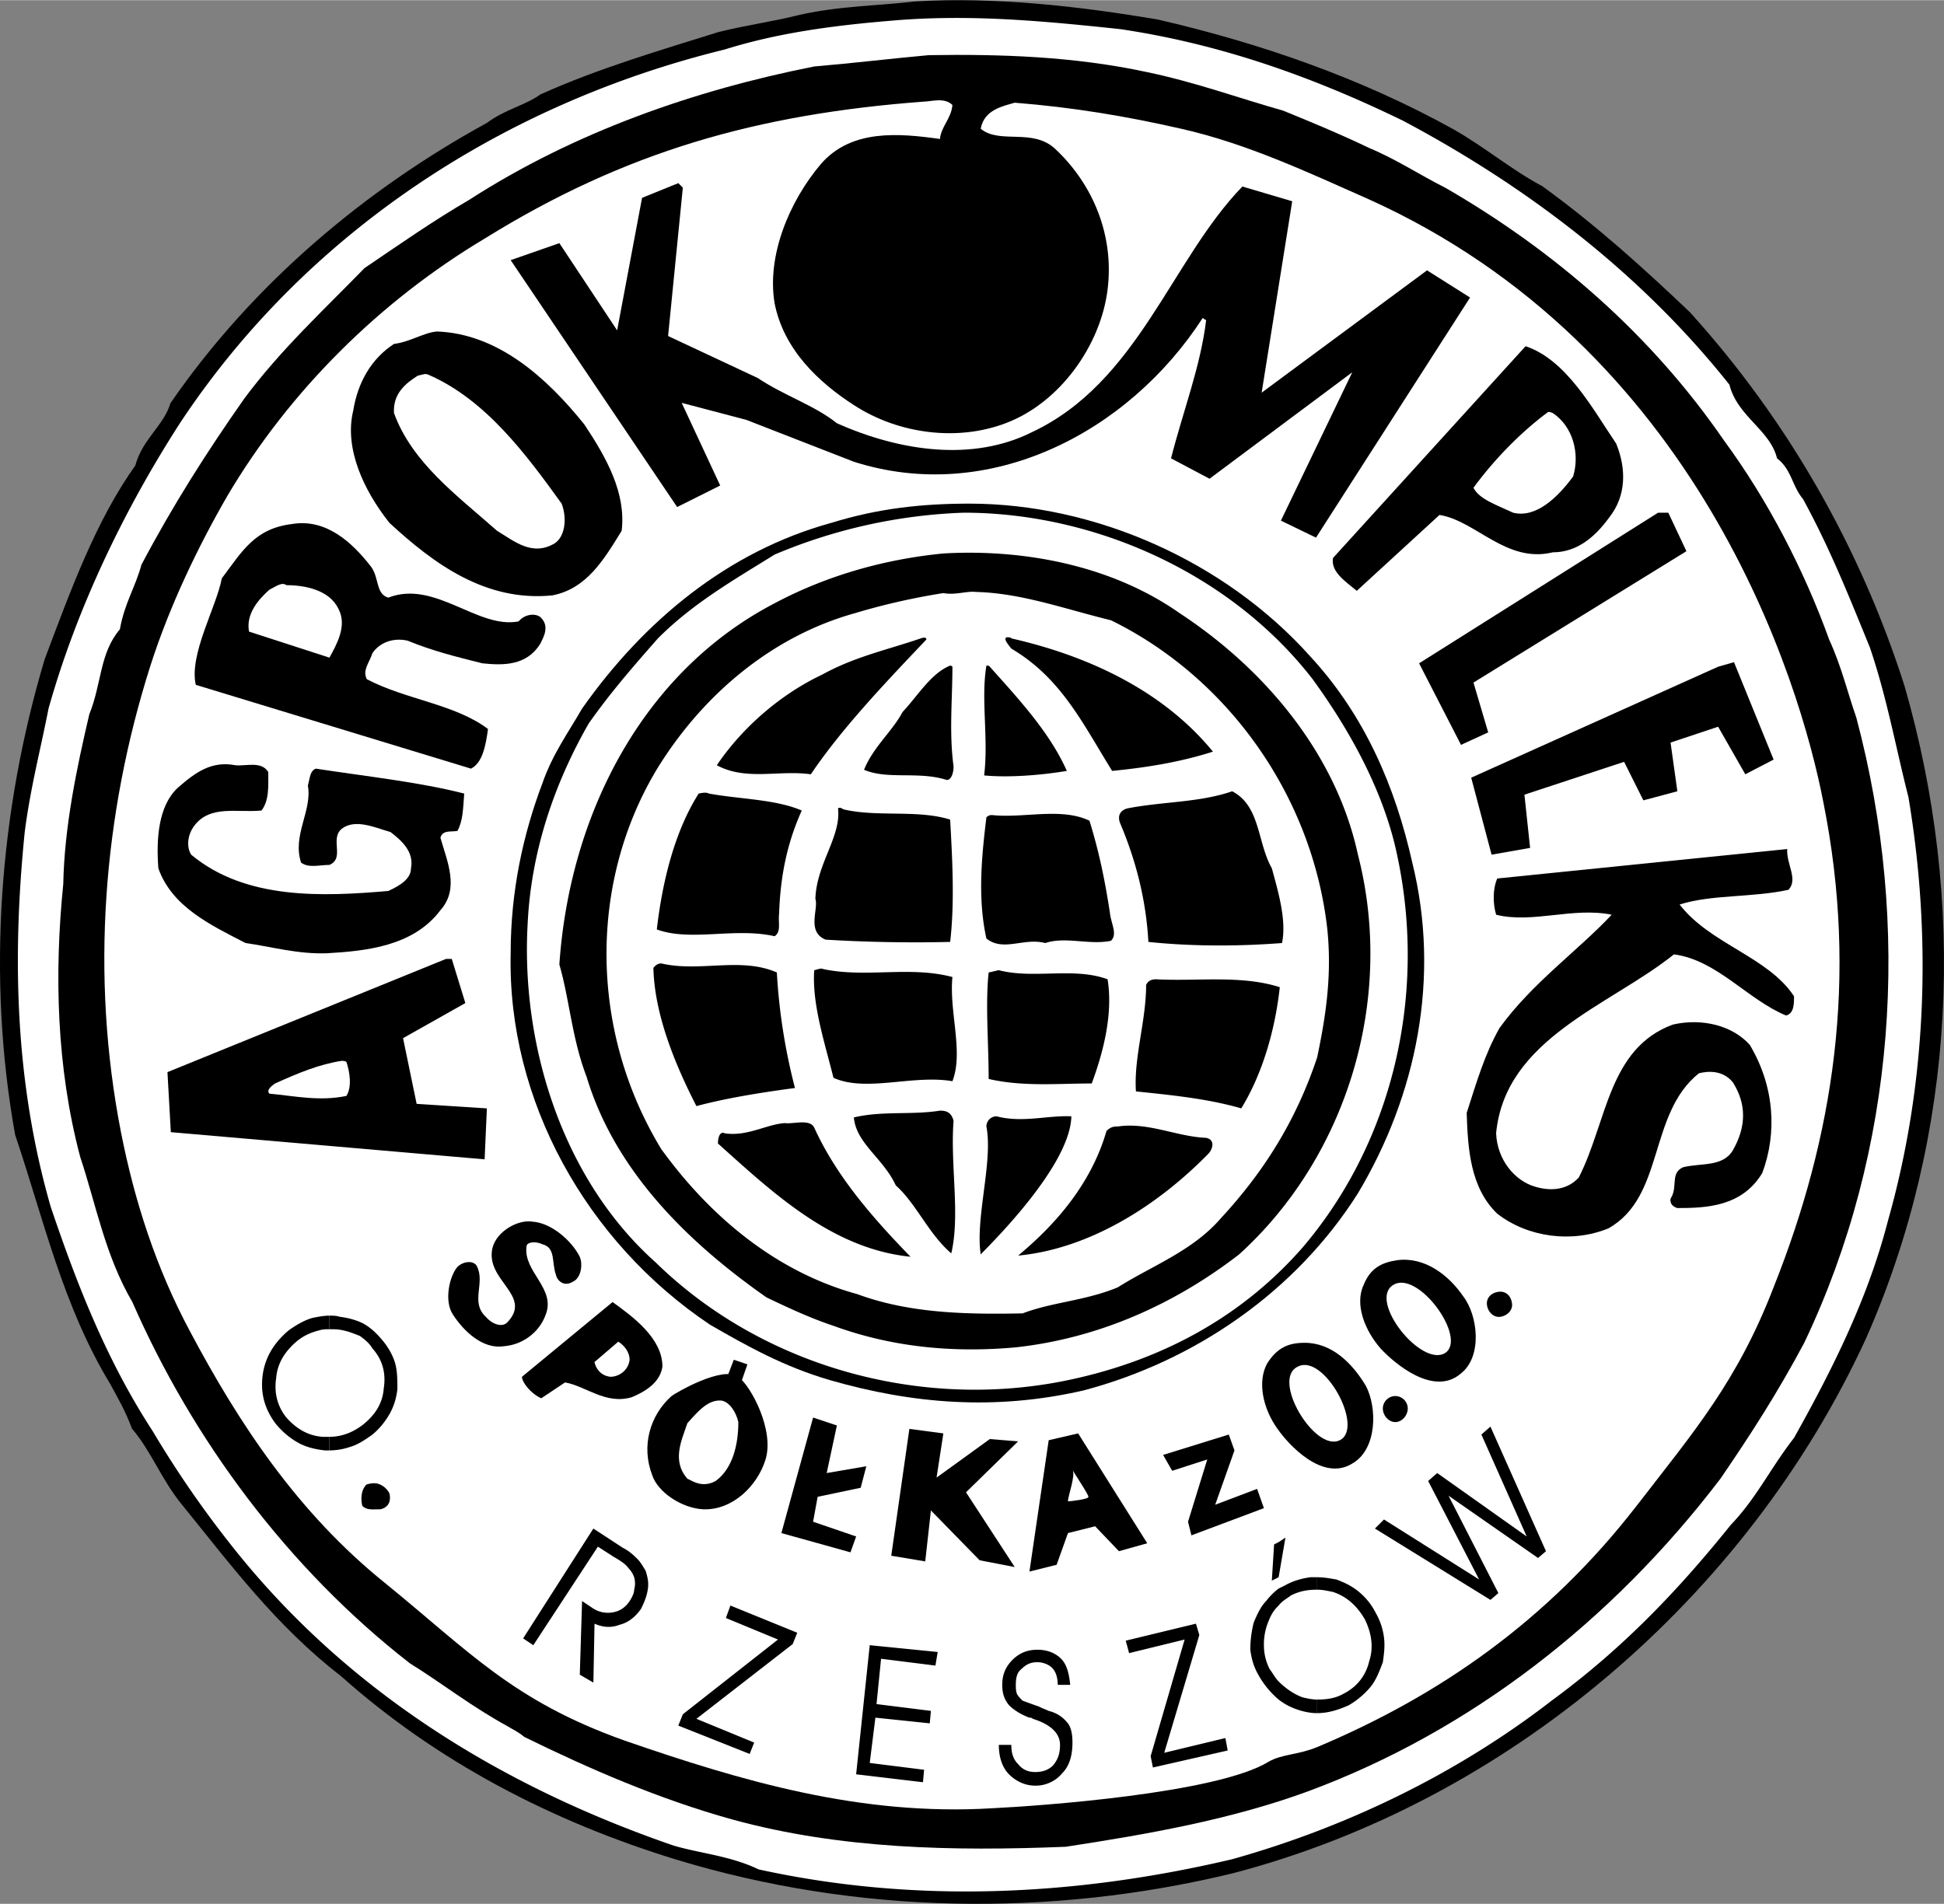
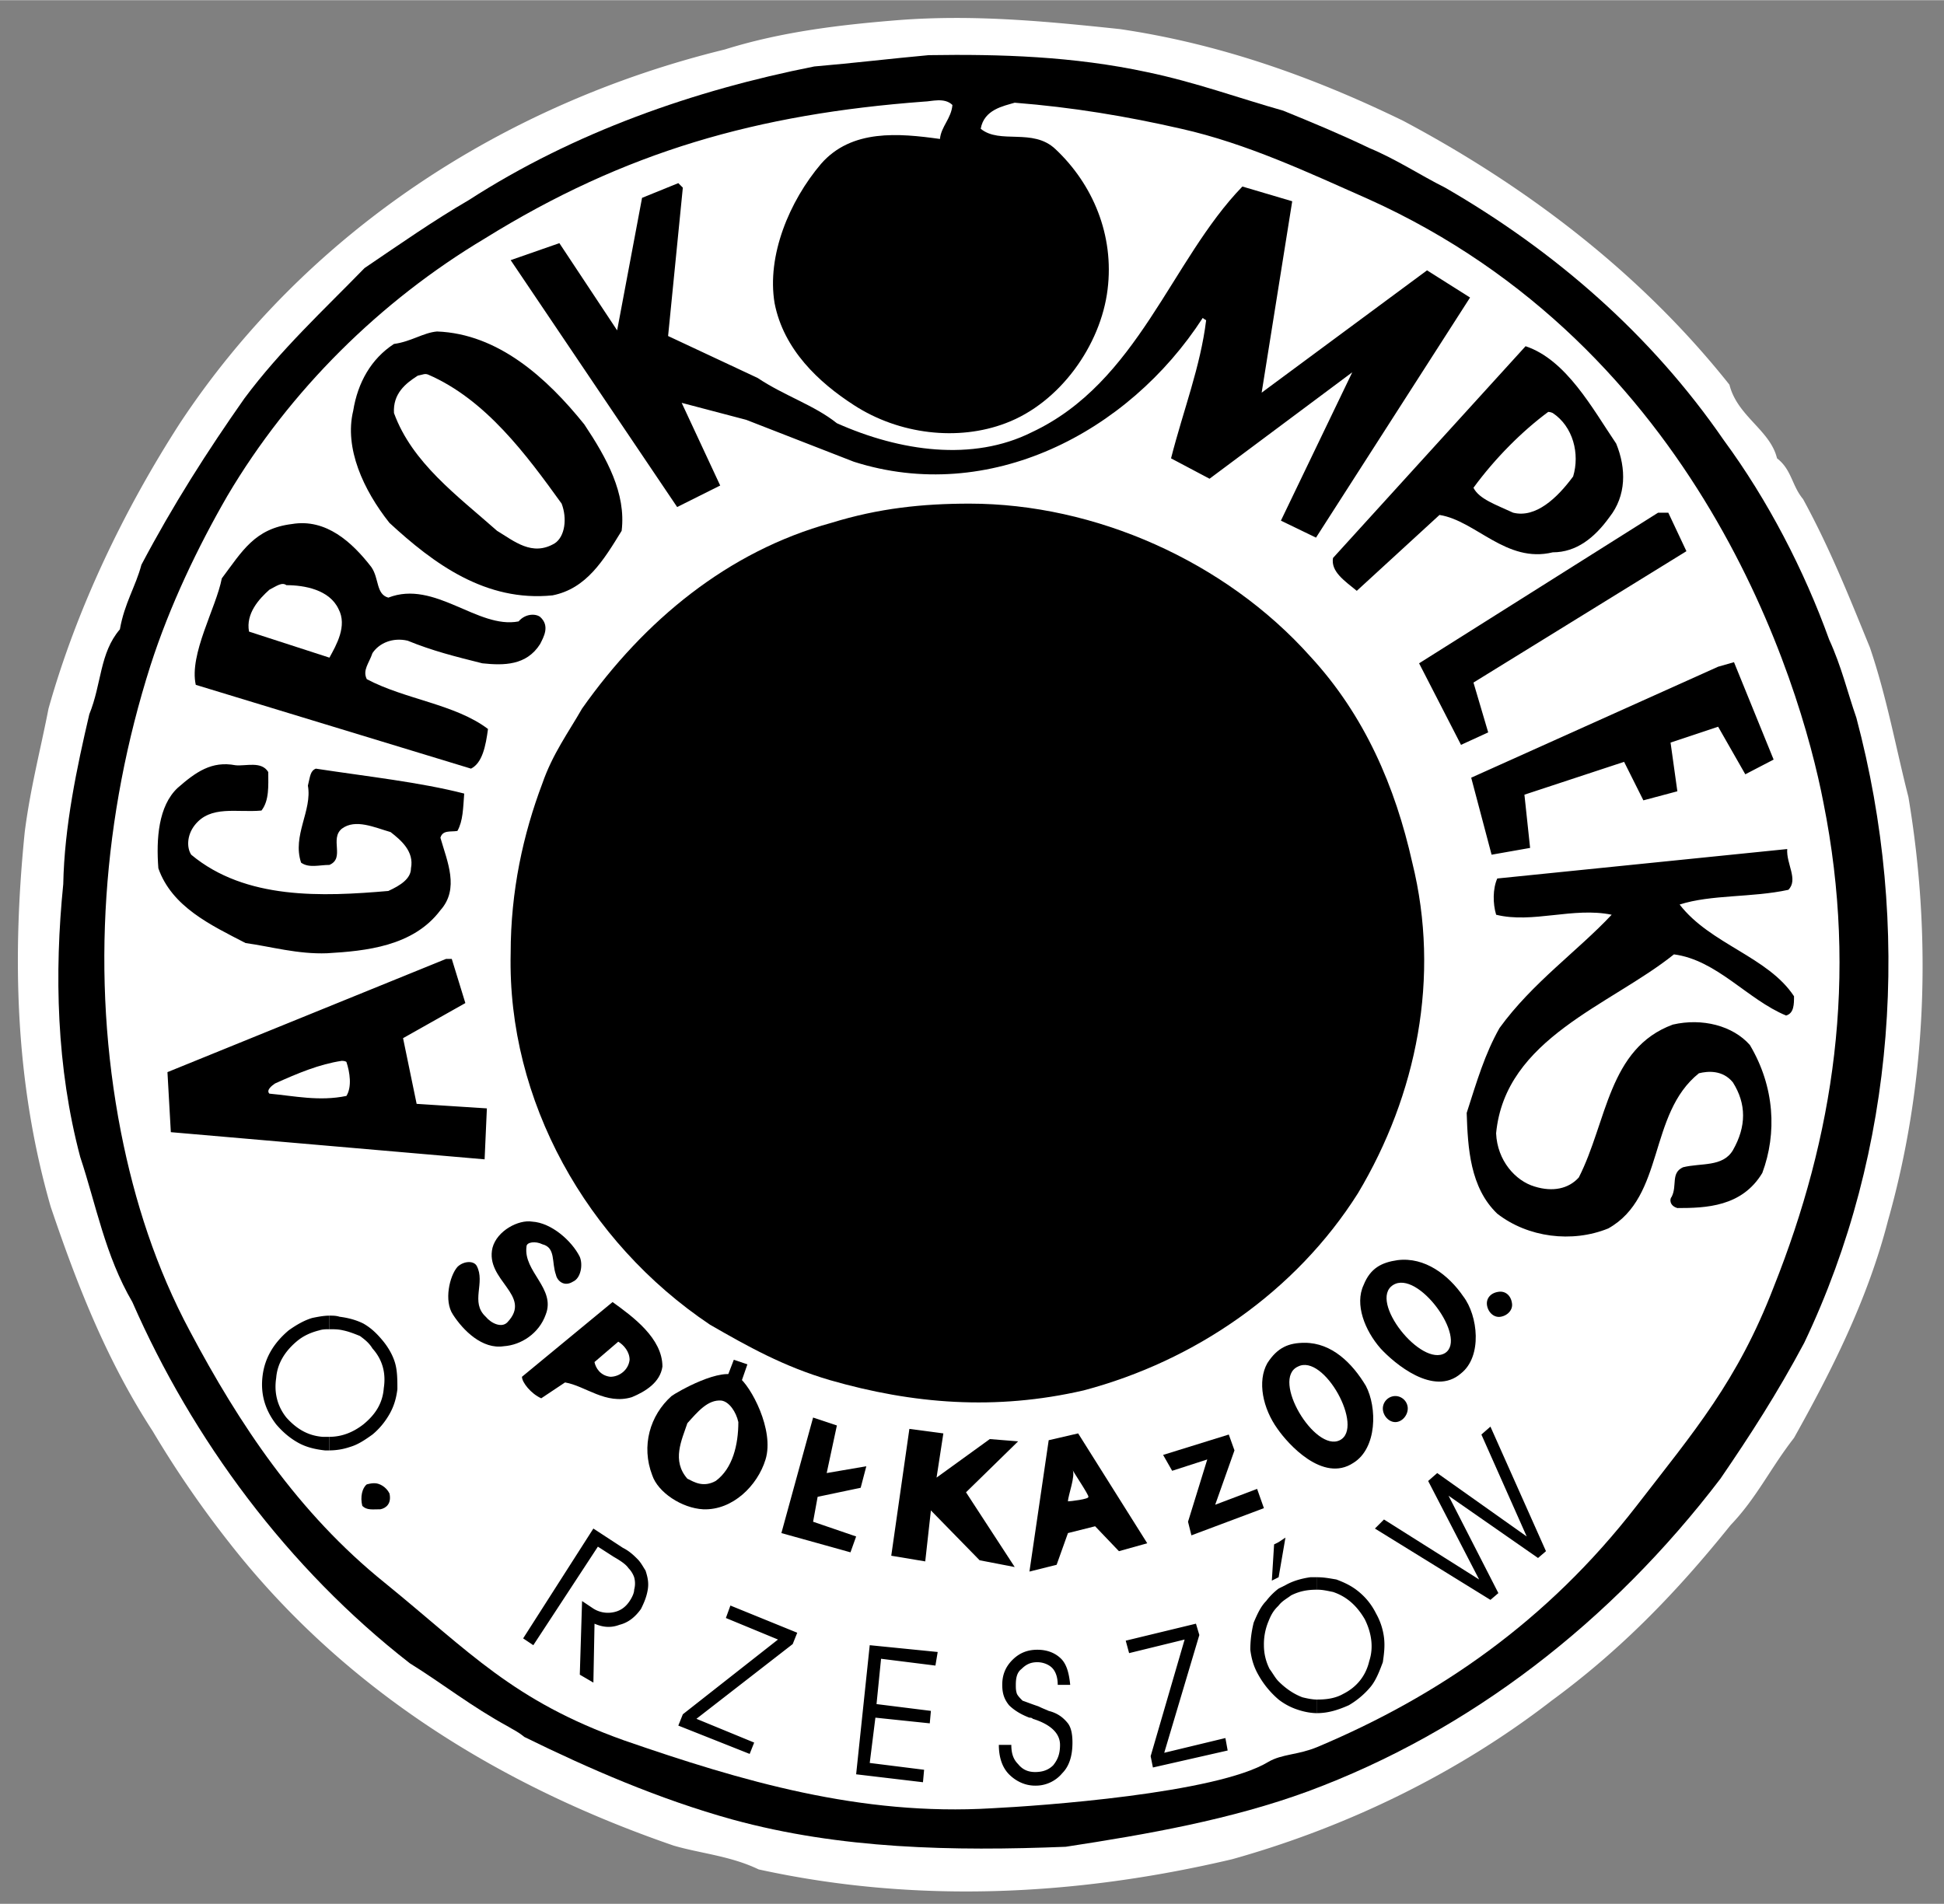
<svg xmlns="http://www.w3.org/2000/svg" width="2500" height="2449" viewBox="0 0 123.569 121.025">
  <rect x="0" y="0" width="123.569" height="121.025" fill="#808080" stroke="none" />
  <g fill-rule="evenodd" clip-rule="evenodd">
-     <path d="M58.236.183c4.968-.288 10.224.288 15.335 1.152 6.553 1.512 12.961 3.744 18.793 6.984 2.016 1.152 3.6 2.52 5.615 3.6 3.385 2.448 6.408 5.184 9.36 7.992 6.192 6.84 10.8 14.904 13.608 23.688 3.959 13.68 3.312 28.44-2.448 41.471-7.561 16.416-22.752 29.376-40.177 33.912-11.592 2.809-23.903 2.593-35.279-.864-7.992-2.447-15.264-6.264-21.312-11.663-4.104-3.169-6.983-7.057-10.079-10.872-1.297-1.584-1.944-3.385-3.169-4.824-.432-1.152-.863-1.872-1.367-2.809-3.024-4.968-4.248-10.512-6.049-15.84-1.8-10.008-1.008-20.52 1.872-30.167 1.656-4.392 3.24-8.784 5.761-12.312.432-1.656 1.8-2.52 2.231-3.96 5.256-7.632 12.456-13.608 20.088-17.784 1.152-.864 2.376-1.08 3.385-1.8 3.672-1.656 7.632-2.808 11.304-3.96 1.728-.432 3.384-.648 5.112-1.08 2.52-.576 4.968-.576 7.416-.864z" stroke="#000" stroke-width=".216" stroke-miterlimit="2.613" />
    <path d="M57.156 1.263c4.752-.36 9.287.072 14.04.576 6.336.936 12.239 3.024 18 5.832 7.991 4.248 15.191 9.792 20.735 16.776.504 2.016 2.592 2.88 3.024 4.68.936.72.936 1.728 1.655 2.592 1.729 3.168 2.952 6.264 4.248 9.432 1.08 3.168 1.656 6.408 2.448 9.504 1.512 9 1.152 18.288-1.296 26.928-1.296 5.04-3.6 9.576-5.976 13.823-1.513 1.944-2.376 3.816-4.032 5.544-3.528 4.393-7.056 7.992-11.376 11.16-6.048 4.681-13.104 8.064-20.305 10.08-10.08 2.376-20.231 2.809-30.096.648-1.8-.864-3.672-1.008-5.399-1.512-11.088-3.816-20.952-9.937-28.225-19.225a65.865 65.865 0 0 1-4.896-7.128c-2.952-4.536-4.824-9.36-6.48-14.256C.924 68.727.78 60.734 1.572 52.887c.359-2.808 1.008-5.256 1.512-7.848 1.8-6.408 4.824-12.672 8.352-18.144 7.992-12.096 20.521-20.304 34.632-23.76 3.672-1.152 7.488-1.584 11.088-1.872z" fill="#fff" />
    <path d="M59.028 3.495c4.535-.072 9.215.072 13.896 1.08 3.096.648 5.832 1.656 8.64 2.448 1.944.792 3.672 1.512 5.473 2.376 1.728.72 3.239 1.728 4.823 2.52 6.984 4.032 13.104 9.36 17.712 16.056 2.809 3.816 5.112 8.28 6.696 12.672.792 1.728 1.152 3.312 1.729 4.968 3.527 13.248 2.52 27.503-3.312 39.743-1.728 3.24-3.456 5.904-5.328 8.641-6.912 9.071-15.912 16.056-26.208 19.872-4.896 1.8-10.224 2.735-15.408 3.527-7.199.288-14.327.145-21.167-1.728-4.681-1.296-9.145-3.24-13.248-5.256-.433-.36-.792-.504-1.009-.648-2.376-1.296-4.176-2.736-6.264-4.032-7.776-6.048-13.824-14.256-17.64-22.968-1.729-2.952-2.305-6.191-3.312-9.216-1.512-5.688-1.655-11.664-1.08-17.352.072-3.672.864-7.416 1.656-10.8.792-1.944.648-3.888 1.944-5.4.288-1.656 1.008-2.736 1.368-4.104 2.016-3.816 4.176-7.2 6.552-10.584 2.304-3.096 5.04-5.616 7.632-8.28 2.232-1.512 4.392-3.024 6.624-4.32 6.696-4.32 14.328-6.984 21.96-8.496 2.518-.215 4.895-.503 7.271-.719z" />
    <path d="M58.74 6.447c.432 0 1.296-.288 1.8.216-.072.864-.72 1.368-.792 2.16-2.592-.36-5.616-.648-7.561 1.584-2.016 2.376-3.456 5.832-2.951 8.855.575 2.952 2.808 5.04 5.039 6.48 2.881 1.872 6.624 2.304 9.648 1.152 3.456-1.296 6.048-4.968 6.479-8.496.433-3.456-.936-6.696-3.312-8.928-1.44-1.368-3.528-.288-4.752-1.296.216-1.224 1.44-1.44 2.16-1.656 3.672.288 7.128.864 10.584 1.656 4.176.937 8.136 2.808 11.88 4.464 20.952 9.432 27.432 30.528 28.943 38.376 2.232 11.16.648 21.24-3.168 30.816-2.304 5.976-5.039 9.144-8.711 13.896-5.688 7.344-12.601 12.097-20.305 15.336-1.224.504-2.232.433-3.096.937-3.312 2.016-14.616 2.808-17.568 2.951-8.352.505-15.912-1.728-23.399-4.319-7.057-2.521-9.792-5.616-15.192-10.008-5.544-4.464-9.288-10.152-12.384-15.984-2.16-4.032-3.528-8.28-4.393-12.672-1.941-9.937-1.149-20.16 1.874-29.664 1.225-3.815 3.024-7.56 4.896-10.8 3.96-6.696 9.72-12.384 16.344-16.344 8.928-5.544 17.353-7.92 27.937-8.712z" fill="#fff" />
    <path d="M43.404 11.919l-.937 9.432 5.688 2.664c1.728 1.152 3.6 1.728 5.04 2.88 4.031 1.8 8.64 2.448 12.384.576 6.768-3.168 8.855-10.944 13.392-15.624l3.168.937-1.943 12.168 10.512-7.776 2.735 1.728-9.792 15.264-2.231-1.08 4.536-9.432-9.072 6.768-2.448-1.296c.792-3.096 1.872-5.832 2.232-8.784-.145-.072-.216-.144-.216-.144-4.752 7.344-13.608 11.88-22.177 9.144l-6.84-2.664-4.104-1.08 2.448 5.256-2.736 1.368L32.46 16.527l3.096-1.08 3.672 5.544 1.584-8.424 2.305-.936.287.288zM27.78 21.063c3.888.144 6.983 2.952 9.359 5.904 1.44 2.16 2.664 4.392 2.376 6.768-1.151 1.872-2.231 3.672-4.392 4.104-4.248.432-7.561-2.016-10.368-4.608-1.656-2.088-2.88-4.752-2.304-7.128.288-1.8 1.151-3.312 2.592-4.248 1.081-.144 1.873-.72 2.737-.792zM96.972 21.999c2.592.864 4.248 3.96 5.76 6.192.648 1.584.648 3.312-.432 4.68-.936 1.296-2.088 2.232-3.6 2.232-2.952.72-4.896-2.016-7.2-2.376l-5.257 4.824c-.791-.648-1.655-1.224-1.512-2.088l12.241-13.464z" />
    <path d="M27.204 23.799c3.672 1.584 6.264 5.112 8.496 8.208.359.936.216 2.088-.433 2.52-1.439.864-2.592-.144-3.672-.792-2.52-2.232-5.399-4.32-6.552-7.488-.072-1.224.72-1.872 1.512-2.376.361-.072.433-.144.649-.072zM98.7 26.247c1.296.864 1.728 2.592 1.296 4.032-1.009 1.368-2.376 2.664-3.816 2.304-1.08-.504-2.16-.864-2.52-1.584 1.368-1.872 3.096-3.6 4.752-4.824.144 0 .288.072.288.072z" fill="#fff" />
    <path d="M61.62 32.007c7.991 0 16.271 3.672 21.672 9.72 3.456 3.744 5.399 8.28 6.479 13.104 1.8 7.271.288 14.76-3.456 21.023-3.96 6.264-10.367 10.656-17.424 12.528-5.616 1.296-10.872.864-16.128-.648-2.952-.863-5.256-2.159-7.632-3.527C37.284 78.95 32.244 69.95 32.46 60.591c0-3.96.792-7.56 2.016-10.8.648-1.872 1.656-3.24 2.521-4.752 3.96-5.616 9.288-10.008 15.84-11.808 3.023-.936 5.831-1.224 8.783-1.224zM106.044 32.583l1.152 2.448-13.536 8.352.936 3.168-1.728.792-2.664-5.184 15.192-9.576h.648z" />
-     <path d="M61.26 32.583c8.352 0 16.992 3.888 22.176 10.584 2.304 3.168 4.248 6.696 5.185 10.368 2.231 9.144.071 18.863-5.832 25.775-4.104 4.681-9.433 7.344-15.265 8.496-9.216 1.8-19.151-1.008-25.848-7.56-5.976-5.328-8.568-13.896-8.136-21.528.216-4.536 1.656-8.855 3.888-12.744 1.368-1.944 2.809-3.6 4.393-5.4 2.231-2.232 4.752-3.672 7.416-5.328a33.83 33.83 0 0 1 12.023-2.663z" fill="#fff" />
    <path d="M18.563 33.303c2.16-.36 3.816 1.152 5.04 2.736.504.72.288 1.728 1.08 1.944 2.952-1.152 5.688 2.016 8.28 1.512.432-.504 1.08-.504 1.368-.288.647.576.216 1.296 0 1.728-.864 1.368-2.304 1.368-3.672 1.224-1.729-.432-3.168-.792-4.752-1.44-.937-.216-1.801.145-2.232.792-.216.648-.647 1.08-.36 1.656 2.448 1.296 5.616 1.584 7.704 3.168-.144 1.08-.359 2.16-1.08 2.52l-17.495-5.328c-.433-1.944 1.296-4.896 1.655-6.768 1.297-1.728 2.089-3.168 4.464-3.456z" />
    <path d="M18.204 37.191c1.151 0 2.735.288 3.312 1.512.576 1.08-.144 2.304-.576 3.096l-5.111-1.656c-.216-1.152.647-2.088 1.296-2.664.431-.216.791-.504 1.079-.288z" fill="#fff" />
    <path d="M110.22 42.087l2.519 6.192-1.8.936-1.727-3.024-3.024 1.008.432 3.096-2.16.576-1.225-2.448-6.336 2.088.361 3.384-2.448.432-1.296-4.896 15.696-7.056 1.008-.288zM14.964 48.639c.648.072 1.656-.288 2.088.433 0 .864.072 1.8-.432 2.448-1.584.144-3.24-.36-4.248.936-.504.648-.504 1.44-.216 1.872 3.456 2.88 8.352 2.664 12.527 2.304.792-.36 1.44-.792 1.44-1.44.216-1.08-.648-1.8-1.296-2.304-1.008-.288-2.232-.864-3.097-.216-.792.648.217 1.872-.792 2.304-.647 0-1.296.216-1.8-.144-.576-1.728.72-3.312.433-4.896.144-.576.144-.936.504-1.08 3.312.504 6.624.864 9.432 1.584-.072.936-.072 1.728-.432 2.376-.433.072-.937-.072-1.08.432.432 1.512 1.224 3.24 0 4.608-1.729 2.304-4.752 2.592-7.2 2.736-1.872.072-3.6-.432-5.184-.648-2.232-1.152-4.681-2.304-5.545-4.752-.144-1.872 0-3.96 1.225-5.112 1.153-1.009 2.161-1.729 3.673-1.441zM113.604 53.967c-.071.936.72 1.944.072 2.592-2.304.504-4.896.288-6.912.936 1.944 2.52 5.616 3.312 7.272 5.832 0 .504 0 1.079-.504 1.224-2.448-1.008-4.393-3.528-7.129-3.888-4.031 3.24-10.728 5.329-11.304 11.376.072 1.728 1.224 3.023 2.448 3.384 1.152.359 2.16.144 2.808-.576 1.8-3.528 1.872-8.208 5.977-9.72 1.872-.433 3.815.071 4.896 1.296 1.584 2.664 1.729 5.616.792 8.136-1.296 2.16-3.6 2.232-5.399 2.232-.504-.145-.504-.576-.36-.721.36-.72-.072-1.512.72-1.872 1.152-.287 2.521 0 3.168-1.08.864-1.512.864-2.951 0-4.319-.647-.792-1.584-.72-2.16-.576-3.239 2.592-2.159 7.848-5.76 9.864-2.304.936-5.111.576-7.056-.937-1.729-1.655-1.872-4.176-1.944-6.407.648-2.017 1.152-3.744 2.088-5.4 2.088-2.88 4.969-4.896 7.128-7.2-2.447-.504-5.04.576-7.344 0-.216-.72-.216-1.656.072-2.304l18.431-1.872zM28.716 60.951l.864 2.808-3.96 2.232.863 4.176 4.465.288-.144 3.239-19.945-1.727-.215-3.817 17.711-7.199h.361z" />
    <path d="M22.02 67.503c.217.647.36 1.584 0 2.16-1.728.359-3.312 0-4.896-.145-.216-.216.144-.504.359-.647 1.44-.648 2.809-1.225 4.248-1.44.217 0 .289.072.289.072z" fill="#fff" />
    <path d="M33.828 77.654c1.224.072 2.52 1.225 3.023 2.232.216.504.072 1.368-.432 1.584-.576.36-1.008-.072-1.08-.432-.288-.792 0-1.729-.864-1.944-.432-.216-1.008-.145-1.008.145-.216 1.584 1.872 2.663 1.224 4.319-.432 1.224-1.584 1.944-2.663 2.017-1.368.216-2.593-1.009-3.24-2.017-.576-.864-.216-2.448.288-3.024.359-.359 1.008-.432 1.224-.071.576 1.08-.432 2.304.576 3.239.36.433 1.008.721 1.368.36 1.655-1.728-1.44-2.664-.937-4.752.289-1.08 1.657-1.799 2.521-1.656zM38.939 82.767c1.297.936 3.168 2.304 3.168 4.104-.144 1.008-1.079 1.584-1.943 1.943-1.656.504-2.952-.72-4.248-.936l-1.512 1.008c-.648-.288-1.225-1.008-1.225-1.368l5.76-4.751zM82.932 85.358c1.729 0 3.024 1.296 3.888 2.736.721 1.368.721 3.96-.791 4.896-1.944 1.295-4.177-1.225-4.824-2.16-.937-1.297-1.297-3.024-.648-4.177.647-1.007 1.367-1.295 2.375-1.295zM88.836 80.103c1.728-.216 3.239.937 4.176 2.304.937 1.225 1.224 3.816-.144 4.896-1.729 1.512-4.248-.648-5.112-1.584-1.008-1.152-1.656-2.808-1.08-4.032.431-1.081 1.152-1.44 2.16-1.584z" />
    <path d="M39.3 85.286c.36.217.72.648.72 1.152-.071.648-.647 1.08-1.224 1.08-.648-.072-.937-.576-1.008-.936l1.512-1.296zM85.164 91.551c-1.584.792-4.393-3.888-2.664-4.68 1.655-.864 4.248 3.888 2.664 4.68zM91.859 86.007c-1.512.936-4.896-3.312-3.312-4.32s4.753 3.383 3.312 4.32z" fill="#fff" />
    <path d="M46.932 87.519c.792.576 2.305 3.384 1.729 5.256-.504 1.656-2.088 3.24-3.96 3.168-1.368-.071-2.88-1.08-3.24-2.16-.72-1.871-.145-3.815 1.224-5.039.287-.218 3.239-1.945 4.247-1.225z" />
    <path d="M45.852 89.03c.504.072.937.721 1.08 1.368 0 1.44-.359 2.952-1.439 3.744-.792.433-1.368.072-1.801-.144-1.008-1.152-.359-2.448 0-3.528.648-.719 1.296-1.511 2.16-1.44z" fill="#fff" />
    <path d="M53.196 90.614l-.648 3.025 2.519-.432-.359 1.368-2.736.575-.288 1.584 2.736.937-.36 1.008-4.392-1.224 2.016-7.345 1.512.504zM59.964 91.118l-.432 2.809 3.384-2.448 1.8.144-3.312 3.239 3.096 4.752-2.232-.431-3.096-3.168-.36 3.24-2.16-.36 1.152-8.064 2.16.287zM68.532 91.118l4.392 6.985-1.8.503-1.513-1.584-1.727.433-.72 2.016-1.728.431 1.224-8.351 1.872-.433zM78.107 91.19l.361 1.008-1.225 3.456 2.664-1.008.433 1.225-4.609 1.728-.215-.865 1.223-3.96-2.231.721-.576-1.009 4.175-1.296zM23.82 94.286c.287 0 .72.217.936.648.144.648-.216.937-.576 1.008-.504 0-.864.072-1.151-.216-.145-.576 0-1.151.287-1.368.288-.072.36-.072.504-.072z" />
    <path d="M69.18 95.15c.072.145-1.151.288-1.296.288 0-.359.504-1.656.288-2.016 0 .073 1.08 1.657 1.008 1.728z" fill="#fff" />
    <path d="M46.644 86.438l.864.289-.649 1.872-.935-.288.72-1.873zM88.691 88.743c.433 0 .792.359.792.791 0 .433-.359.864-.792.864-.432 0-.792-.432-.792-.864a.8.8 0 0 1 .792-.791zM95.243 82.118c.433-.071.793.217.864.721.072.432-.288.792-.72.863-.432.072-.792-.287-.864-.72-.071-.431.216-.792.72-.864zM38.004 98.318l-4.104 6.265-.647-.433 4.464-6.983 1.872 1.224c.432.216.72.504.936.72.217.217.36.504.505.721.144.432.216.792.144 1.224s-.216.792-.432 1.224c-.36.504-.792.864-1.368 1.008-.576.217-1.08.145-1.584-.071l-.072 3.744-.864-.504.145-4.681.647.433a1.74 1.74 0 0 0 1.296.288c.433-.072.792-.288 1.08-.721.145-.216.288-.504.288-.72a1.479 1.479 0 0 0 0-.792 1.566 1.566 0 0 0-.359-.576c-.145-.216-.433-.432-.937-.72l-1.01-.65zM49.452 104.223l-3.312-1.369.288-.792 4.248 1.729-.288.72-6.12 4.752 3.671 1.511-.287.721-4.536-1.801.288-.719 6.048-4.752zM55.716 108.327l3.456.432-.072.792-3.456-.361-.36 2.88 3.456.433-.072.792-4.248-.504.864-8.208 4.32.432-.144.864-3.456-.433-.288 2.881zM63.491 110.919h.793c0 .576.144.936.432 1.224.288.36.648.504 1.08.504.504 0 .864-.144 1.152-.432.287-.36.432-.72.432-1.296 0-.721-.576-1.296-1.729-1.656-.071-.072-.144-.072-.216-.072-.576-.216-1.008-.504-1.296-.792-.288-.359-.432-.72-.432-1.296 0-.647.216-1.152.647-1.584.433-.432.937-.647 1.584-.647.648 0 1.152.216 1.513.575.359.36.504.937.576 1.656h-.793c0-.504-.144-.863-.359-1.08-.216-.216-.576-.359-.937-.359-.432 0-.72.144-1.008.432-.288.216-.36.576-.36 1.008 0 .216 0 .36.072.576.072.145.216.288.36.432.216.072.576.217 1.008.36.288.144.504.216.648.288.575.144.936.432 1.224.792.216.288.288.72.288 1.224 0 .864-.216 1.512-.648 1.944a2.19 2.19 0 0 1-1.728.792c-.648 0-1.225-.288-1.656-.72-.43-.434-.647-1.081-.647-1.873zM75.3 104.223l-3.529.864-.215-.792 4.464-1.08.215.72-2.231 7.488 3.888-.937.144.792-4.752 1.08-.144-.719 2.16-7.416zM83.724 108.039c.576 0 1.152-.072 1.656-.36.863-.432 1.439-1.152 1.656-2.088.287-.864.144-1.8-.288-2.664-.505-.864-1.152-1.44-2.017-1.729-.359-.071-.647-.144-1.008-.144v-.792c.432 0 .792.072 1.225.144.575.217 1.008.433 1.439.792.432.36.792.793 1.08 1.368a4.17 4.17 0 0 1 .504 1.513c.072.575 0 1.08-.072 1.584-.216.576-.432 1.151-.792 1.584a5.272 5.272 0 0 1-1.368 1.151c-.647.288-1.296.504-2.016.504v-.863h.001z" />
    <path d="M81.275 106.887c.433.432.937.792 1.513 1.008.287.072.647.145.936.145v.863c-.359 0-.792-.071-1.224-.216a4.005 4.005 0 0 1-1.225-.647v-1.153zm2.449-5.832c-.576 0-1.08.072-1.656.36-.287.216-.576.359-.792.647v-1.08c.145-.071.288-.144.433-.216.504-.288 1.08-.432 1.584-.504h.432v.793h-.001zm-2.449-.792l.433-2.52-.433.287v2.233zM80.7 106.095c.216.288.359.576.575.792v1.152a5.696 5.696 0 0 1-1.296-1.584c-.288-.505-.432-1.009-.504-1.584 0-.576.072-1.152.216-1.729.216-.504.433-1.008.792-1.368.217-.288.504-.576.792-.792v1.08l-.071.072c-.288.288-.433.576-.576.936a3.768 3.768 0 0 0-.288 1.513c0 .576.143 1.08.36 1.512zm.575-8.065v2.232l-.432.216.144-2.304.288-.144zM91.355 93.639l5.689 4.032-2.88-6.481.575-.503 3.529 7.919-.504.433-5.689-3.96 3.168 6.192-.504.431-7.343-4.535.576-.576 6.048 3.815-3.24-6.263.575-.504zM20.939 91.335c.792 0 1.513-.288 2.16-.792.792-.648 1.225-1.368 1.296-2.304.145-.937-.071-1.801-.72-2.521-.216-.36-.504-.576-.792-.792-.36-.145-.72-.288-1.08-.36-.288-.071-.576-.071-.864-.071v-.864c.217 0 .433 0 .648.071.576.072 1.08.217 1.512.433.504.288.864.647 1.225 1.08.359.432.647.936.792 1.439.144.505.144 1.08.144 1.656-.072.576-.216 1.08-.504 1.584s-.648.937-1.08 1.296c-.504.36-.936.648-1.439.792a4.055 4.055 0 0 1-1.297.216v-.863h-.001z" />
    <path d="M18.924 85.215c-.792.647-1.296 1.439-1.368 2.376-.144.936.072 1.8.648 2.52.647.721 1.368 1.152 2.304 1.225h.432v.863h-.287c-.648-.071-1.225-.216-1.729-.504s-.936-.647-1.368-1.151c-.72-.937-1.008-1.944-.864-3.097.145-1.151.721-2.088 1.656-2.88.504-.359 1.008-.647 1.512-.792.36-.072.721-.144 1.08-.144v.864c-.216 0-.432 0-.647.071-.577.145-1.009.361-1.369.649zM58.884 40.647c-2.736 2.88-5.4 5.688-7.344 8.568-2.017-.288-4.104.432-5.977-.576 1.656-2.448 4.104-4.536 6.696-5.76 2.088-1.152 4.176-1.584 6.264-2.304.217-.072.361-.072.361.072zm1.656 1.728c0 2.088-.216 4.176.072 6.336 0 .432-.145.864-.433.864-1.8-.576-3.744 0-5.256-.648.576-1.439 1.8-2.448 2.448-3.672 1.008-1.08 1.8-2.448 3.023-2.952.074 0 .146.072.146.072zm2.376 0c1.8 2.016 3.815 4.176 4.896 6.624-1.728.288-3.744.432-5.256.288.288-2.376-.216-4.824.145-6.984.143 0 .143 0 .215.072zm1.368-1.8c4.752 1.08 9.575 3.24 12.815 7.2-2.016.648-4.176 1.008-6.408 1.224-1.872-3.024-3.239-5.904-6.407-7.776-.288-.36-.504-.648-.288-.72.071 0 .288 0 .288.072zm14.039 9.72c1.801.936 1.584 3.24 2.521 4.896.432 1.584.937 3.312.647 4.752-2.808.216-5.76.216-8.495-.072-.145-2.664-.792-5.184-1.8-7.56-.217-.576.144-.864.504-.936 2.232-.432 4.535-.36 6.623-1.08zM63.06 51.807c2.016.216 4.393-.504 6.192.36.647 2.088 1.008 3.96 1.296 5.832.072.72.504 1.368.072 1.8-1.368.288-2.881-.288-4.177.144-1.368-.36-2.663.576-3.743-.288-.576-2.592-.288-5.328 0-7.704.144-.144.287-.144.36-.144zm-9.432-.36c2.16.504 4.68 0 6.768.647.145 2.592.288 5.328 0 7.776-2.735.072-5.615 0-7.92-.144-1.224-.504-.432-1.944-.647-2.592.071-2.232 1.655-3.96 1.439-5.76.144-.071.215.001.36.073zm-8.568-1.008c1.944.36 4.248.36 5.904 1.08-1.008 2.232-1.368 4.392-1.44 6.552-.071.576.145 1.152-.287 1.439-2.521-.576-5.328.36-7.488-.432.359-3.096 1.151-6.264 2.664-8.64.358-.071.503-.071.647.001zm-3.024 10.8c2.447.575 5.04-.433 7.344.575a37.375 37.375 0 0 0 1.152 7.345c-2.16.287-4.393.647-6.265 1.151-1.439-2.808-2.664-5.904-2.735-8.784.216-.287.432-.287.504-.287zm10.296.36c2.735.576 5.472-.216 8.208.504-.216 2.232.72 4.752 0 6.624-2.521-.432-5.473.72-7.561-.216-.575-2.304-1.367-4.68-1.224-6.84.289-.072.433-.145.577-.072zm11.159.072c2.232.576 4.752-.216 6.912.576.36 2.231-.287 4.68-1.008 6.624-2.16 0-4.392.216-6.552-.288 0-2.305-.216-4.752 0-6.769.361-.071.577-.143.648-.143zm10.009.576c2.52.144 5.399-.288 7.848.504-.288 2.664-1.08 5.472-2.448 7.704-2.231-.648-4.68-.864-6.695-1.08-.145-2.16.647-4.464.647-6.769.144-.288.36-.359.648-.359zm-2.448 9.359c1.944-.288 3.744.648 5.616.721.647.144.36.791.144 1.008-3.24 3.312-7.56 6.048-12.096 6.479 2.52-2.088 4.68-4.68 5.616-7.92.288-.288.504-.288.72-.288zm-2.952-.647c-.071 3.384-5.903 8.855-5.76 8.784-.36-2.305.792-5.904.36-8.137 0-.359.287-.647.647-.647 1.657.432 3.241-.072 4.753 0zm-8.352-.36c.359 0 .72.072.864.648-.217 2.808.432 5.976-.145 8.424-1.439-1.225-2.231-3.168-3.528-4.32-.792-1.728-2.52-2.664-2.664-4.32 1.801-.432 3.673-.144 5.473-.432zm-9.864.792c.576.072 1.584-.288 1.872.288 1.44 3.168 3.816 5.832 6.12 8.208-4.968-.504-8.712-4.032-12.24-7.2 0-.432.145-.792.432-.647 1.44.215 2.663-.577 3.816-.649z" />
    <path d="M59.964 35.175c5.04-.288 10.656.72 15.048 3.816 5.472 3.6 9.937 9 11.304 15.336 2.376 9.216-.72 19.224-7.56 25.416-4.104 3.168-8.928 5.327-14.185 5.903-3.959.36-7.848 0-11.592-1.368-1.512-.504-2.88-1.151-4.248-1.8-5.04-3.528-9.647-8.063-11.447-14.04-.937-2.447-1.08-4.896-1.729-7.128.648-9.503 5.256-18.576 13.681-22.968 3.384-1.799 7.056-2.807 10.728-3.167zm2.088 2.448c2.88.072 5.616 1.08 8.568 1.8 7.487 3.672 12.815 11.232 13.752 19.656.288 2.88-.072 5.399-.648 8.136-1.368 4.104-3.456 7.344-6.12 10.224-1.8 2.088-4.392 3.024-6.552 4.393-2.088.863-4.176.936-6.048 1.655-3.6.072-7.2 0-10.512-1.224-5.256-1.439-9.433-5.04-12.456-9.216-4.608-7.561-4.608-17.064-.216-24.264 2.951-4.752 7.344-8.353 12.455-9.792a42.877 42.877 0 0 1 5.688-1.296c.793.144 1.441-.144 2.089-.072z" />
  </g>
</svg>